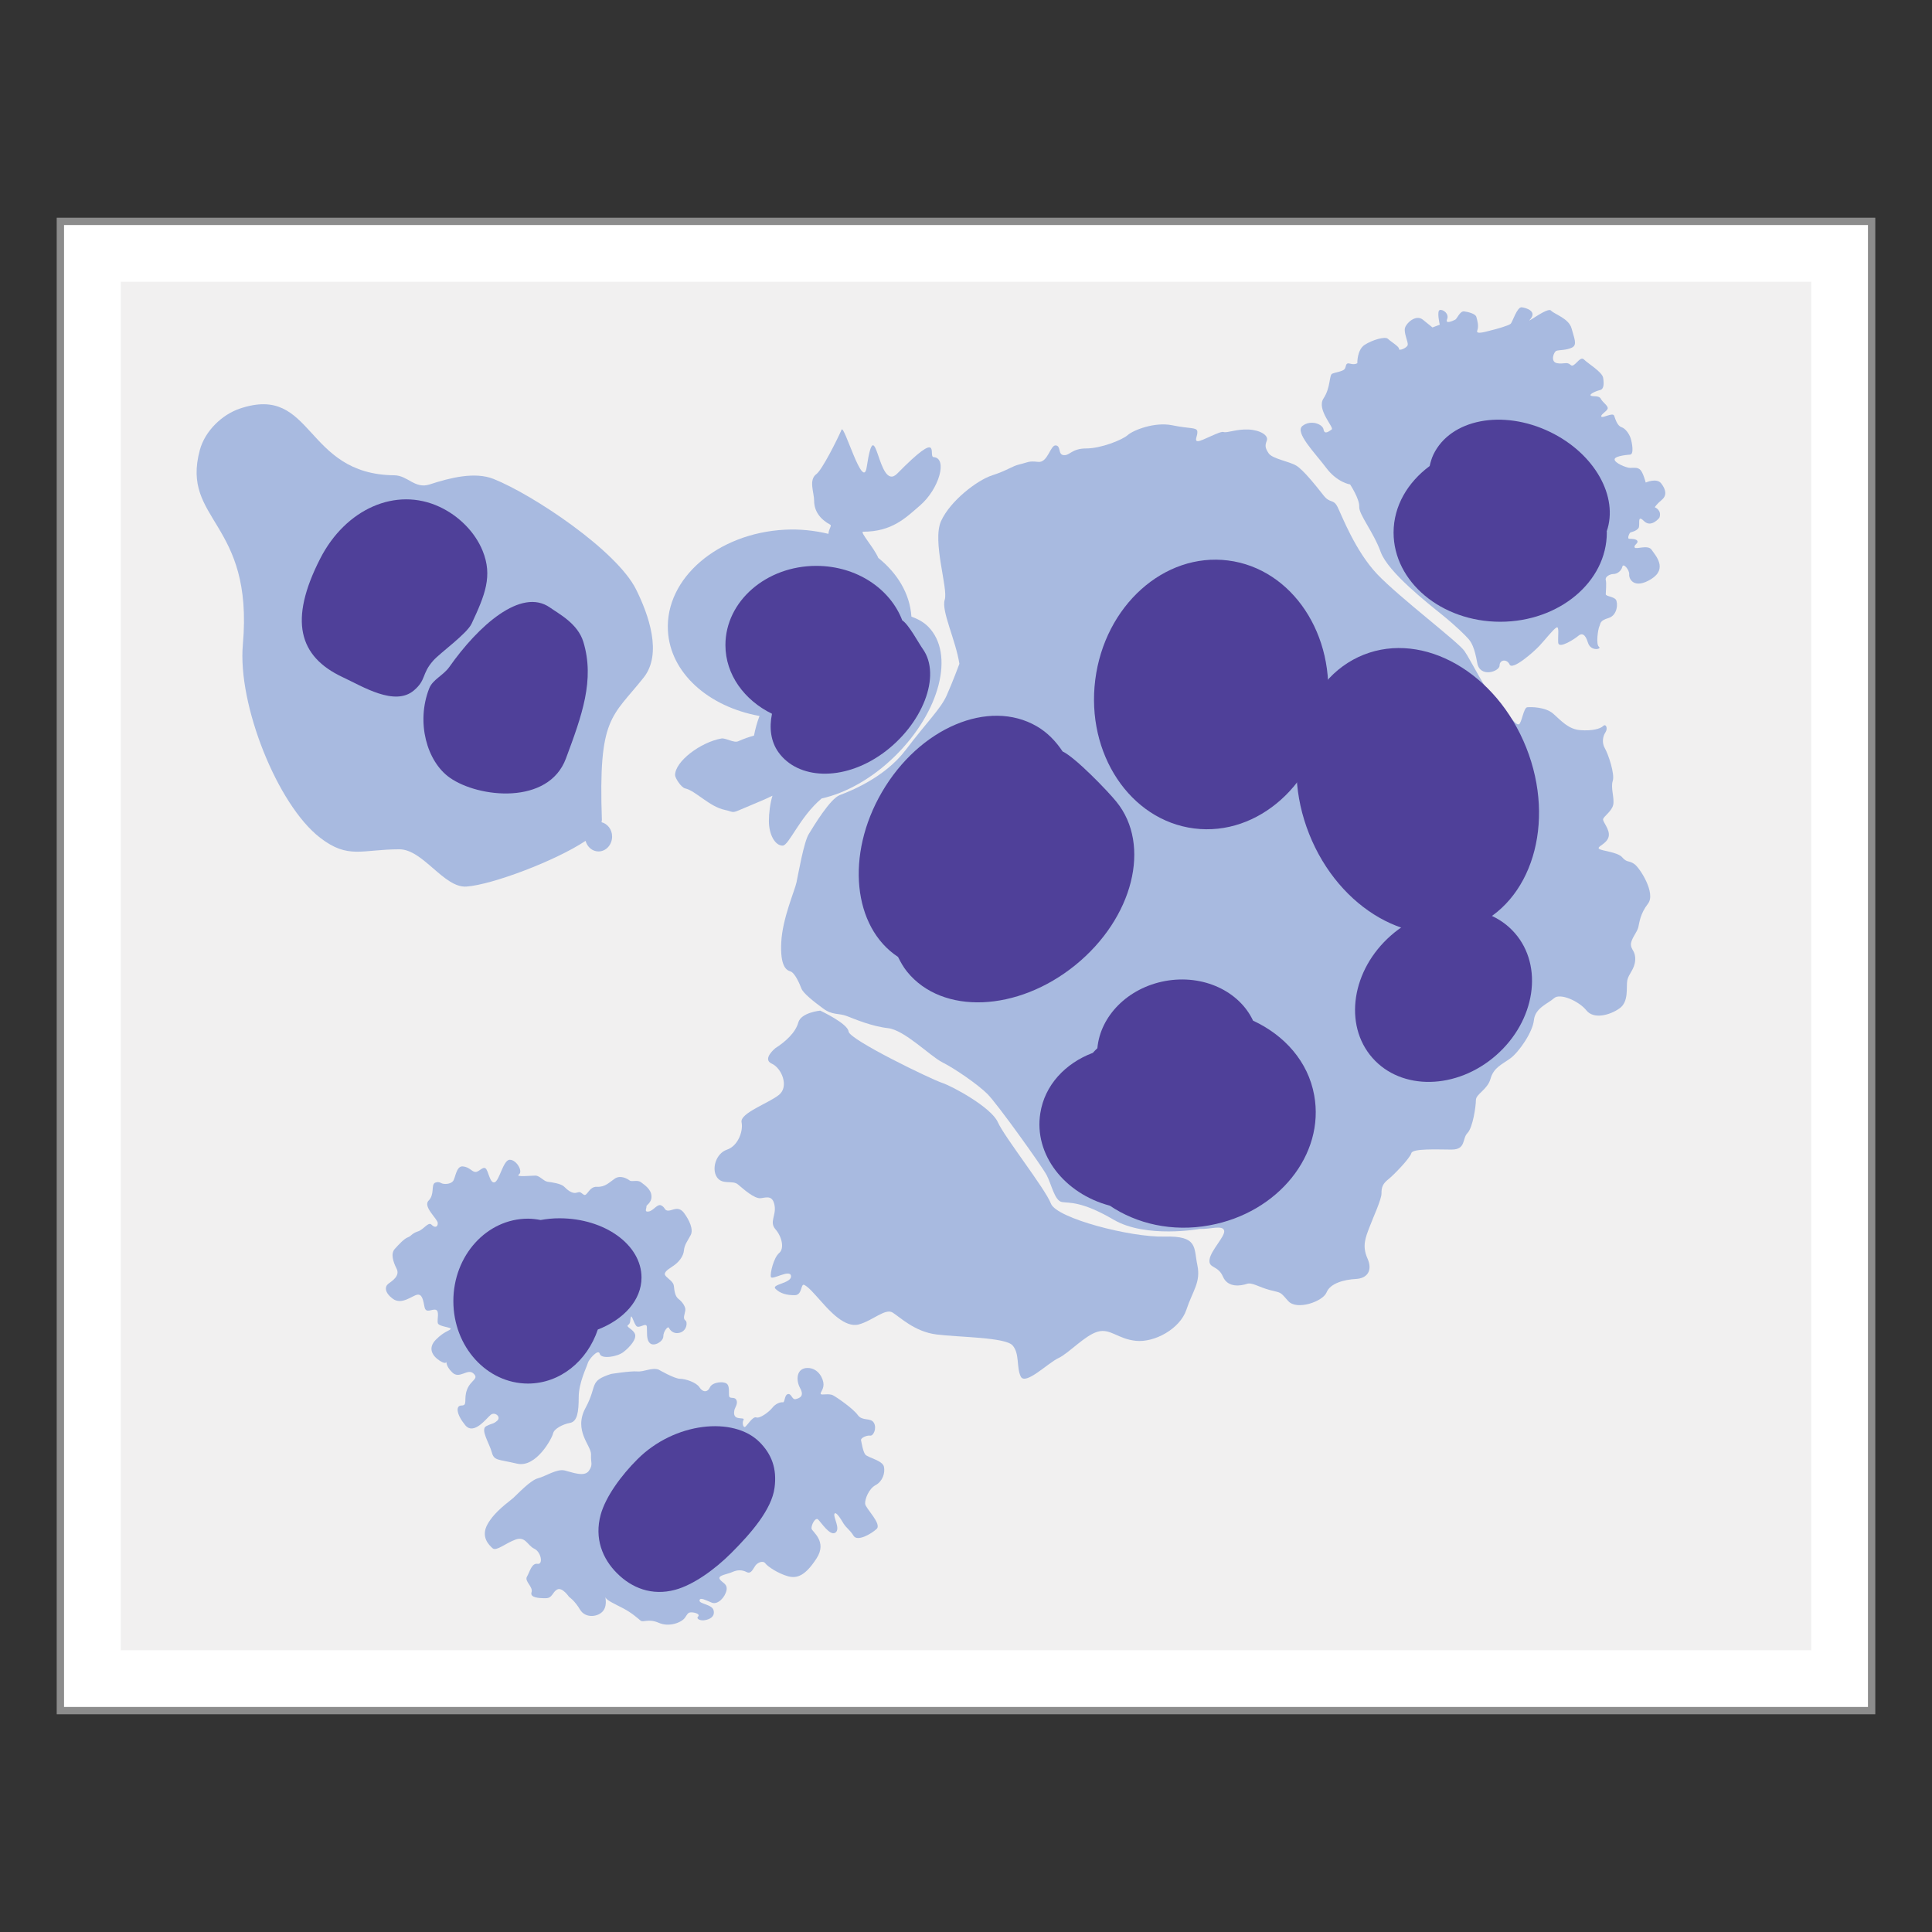
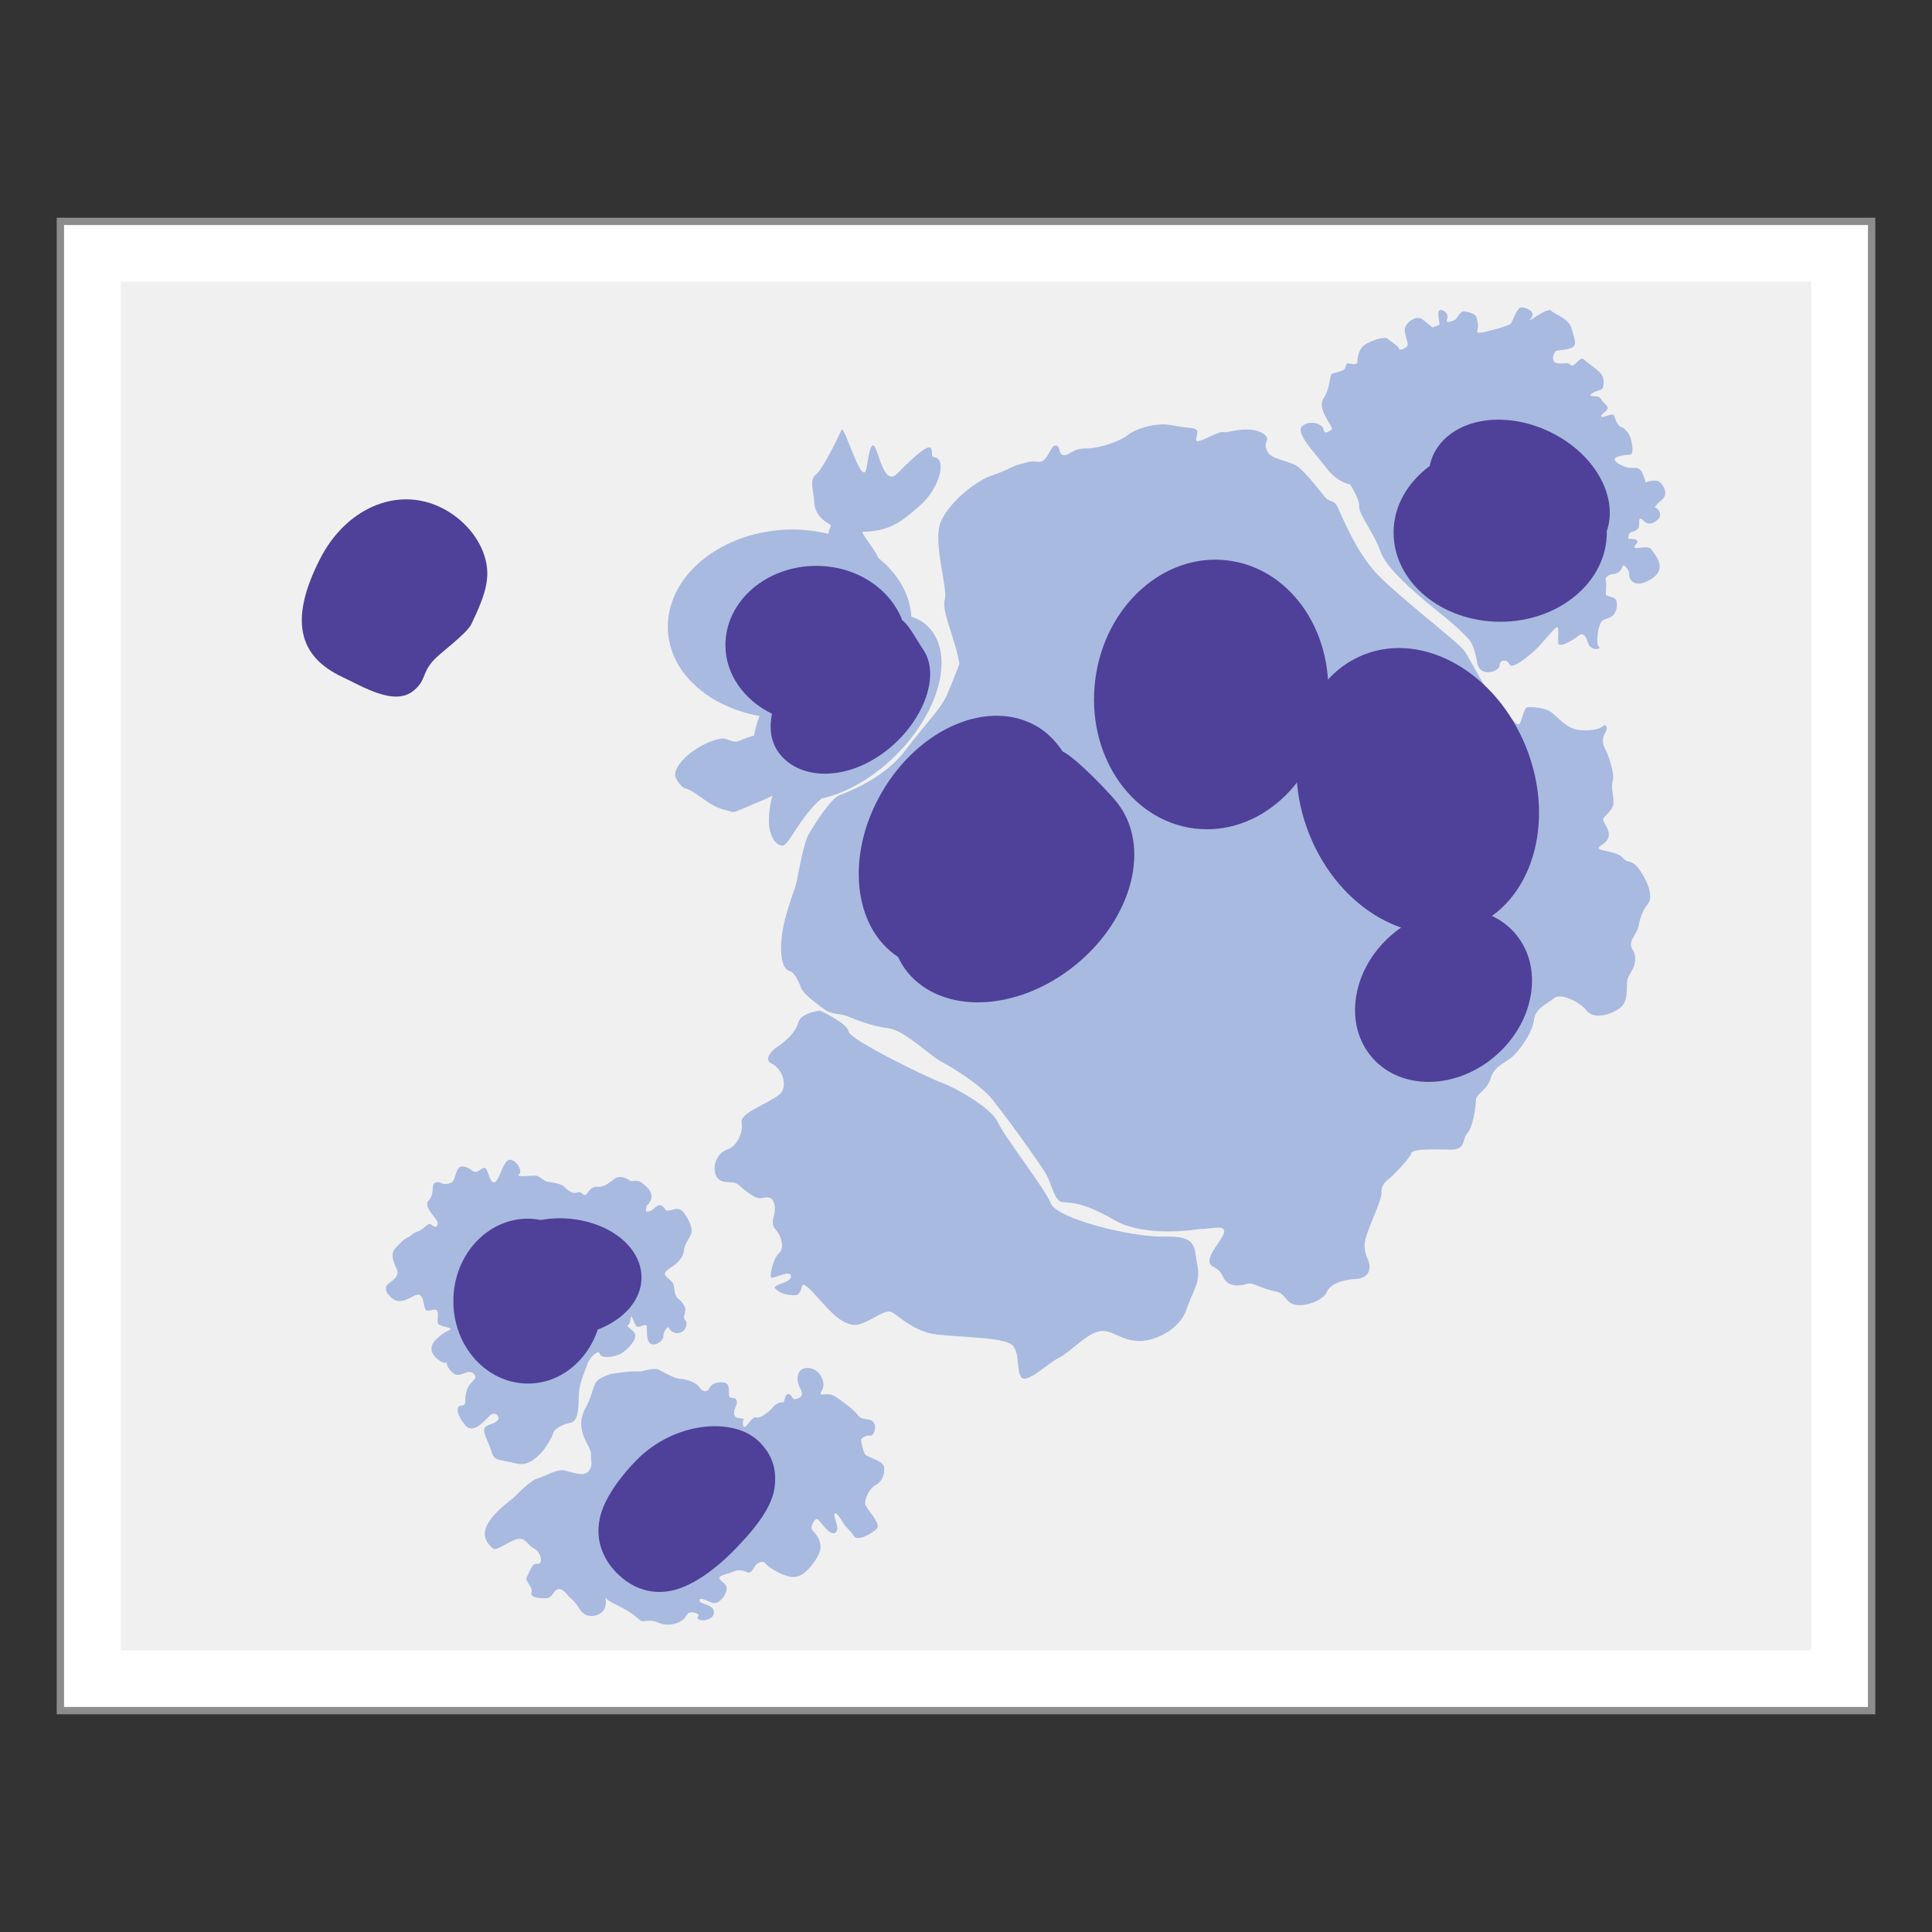
<svg xmlns="http://www.w3.org/2000/svg" version="1.1" id="Layer_1" x="0px" y="0px" width="96px" height="96px" viewBox="0 0 96 96" enable-background="new 0 0 96 96" xml:space="preserve">
  <rect x="0" y="0" width="96" height="96" fill="#333333" stroke="none" />
  <rect x="3" y="11" fill="#FFFFFF" stroke="#8C8C8C" stroke-width="0.364" stroke-miterlimit="10" width="90" height="74" />
  <rect x="6" y="14" fill="#F1F0F0" width="84" height="68" />
  <g>
-     <path fill="#A8BAE0" d="M31.605,29.286c-0.961-1.931-5.126-4.708-7.078-5.487c-0.936-0.373-2.175-0.056-3.182,0.273   c-0.732,0.237-1.082-0.448-1.751-0.455c-4.501-0.045-3.994-4.544-7.662-3.319c-0.909,0.303-1.75,1.125-2.003,2.066   c-0.952,3.527,2.686,3.528,2.138,9.666c-0.264,2.975,1.714,7.959,3.837,9.595c1.403,1.083,2.068,0.578,3.939,0.576   c1.181,0,2.214,1.93,3.336,1.852c1.271-0.09,4.415-1.273,5.917-2.271c0.085,0.302,0.335,0.525,0.642,0.526   c0.375,0,0.678-0.333,0.677-0.743c0-0.351-0.229-0.634-0.527-0.71c0.004-0.035,0.019-0.071,0.019-0.108   c-0.18-5.138,0.484-5.078,2.075-7.078C32.925,32.483,32.226,30.533,31.605,29.286z" />
    <path fill="#4F4099" d="M21.844,25.186c0.943,0.44,1.753,1.238,2.138,2.184c0.506,1.245,0.119,2.195-0.546,3.615   c-0.235,0.51-1.561,1.448-1.91,1.842c-0.585,0.66-0.335,0.948-0.956,1.477c-0.954,0.817-2.556-0.198-3.545-0.657   c-2.182-1.023-2.684-2.82-1.114-5.891C17.164,25.301,19.662,24.167,21.844,25.186z" />
-     <path fill="#4F4099" d="M28.12,37.69c-0.864,2.325-4.334,1.964-5.771,0.953c-1.14-0.803-1.682-2.748-1.024-4.432   c0.17-0.445,0.707-0.65,1.004-1.073c1.427-2.029,3.56-3.96,4.997-2.951c0.465,0.329,1.378,0.795,1.66,1.706   C29.561,33.784,28.916,35.552,28.12,37.69z" />
    <path fill="#A8BAE0" d="M46.123,31.14c-0.23-0.233-0.521-0.386-0.835-0.5c-0.077-1.149-0.702-2.159-1.646-2.918   c-0.203-0.491-0.938-1.302-0.752-1.302c1.439,0,2.119-0.695,2.818-1.297c0.969-0.832,1.387-2.365,0.682-2.409   c-0.291-0.02,0.477-1.501-1.807,0.818c-0.974,0.987-1.059-3.341-1.519-0.311c-0.181,1.187-1.122-2.15-1.246-1.871   c-0.227,0.523-0.977,2.005-1.25,2.205c-0.4,0.293-0.114,0.913-0.114,1.332c0,0.504,0.296,0.915,0.799,1.183   c0.094,0.052-0.077,0.209-0.088,0.456c-0.682-0.162-1.405-0.245-2.166-0.206c-3.342,0.176-5.945,2.418-5.811,5.007   c0.109,2.121,2.028,3.795,4.552,4.249c-0.128,0.333-0.213,0.659-0.274,0.975c-0.235,0.067-0.483,0.145-0.785,0.282   c-0.22,0.098-0.622-0.178-0.841-0.137c-1.025,0.185-2.295,1.132-2.296,1.82c0,0.138,0.301,0.616,0.5,0.659   c0.518,0.114,1.202,0.908,1.977,1.07c0.385,0.078,0.33,0.172,0.684,0.022c0.749-0.322,1.289-0.533,1.679-0.728   c-0.118,0.375-0.178,0.874-0.178,1.252c-0.001,0.676,0.305,1.228,0.682,1.228c0.312,0,0.844-1.424,1.938-2.344   c1.189-0.262,2.507-0.983,3.653-2.112C46.716,35.362,47.45,32.488,46.123,31.14z" />
    <path fill="#4F4099" d="M45.848,32.239c-0.199-0.278-0.699-1.221-1.015-1.413c-0.595-1.569-2.271-2.708-4.271-2.708   c-2.491,0-4.515,1.761-4.516,3.936c0.001,1.47,0.941,2.739,2.314,3.413c-0.146,0.708-0.058,1.382,0.321,1.912   c0.956,1.335,3.192,1.481,5.173,0.062C45.83,36.021,46.804,33.573,45.848,32.239z" />
    <path fill="#A8BAE0" d="M47.672,32.984c-0.184-1.184-0.91-2.638-0.729-3.183c0.183-0.545-0.636-2.911-0.181-3.911   c0.455-1.001,1.789-2.031,2.546-2.273c0.758-0.243,0.969-0.455,1.363-0.545c0.395-0.091,0.426-0.18,0.911-0.121   c0.485,0.06,0.606-0.849,0.88-0.819c0.273,0.03,0.092,0.455,0.393,0.483c0.304,0.031,0.395-0.332,1.121-0.332   c0.729,0,1.791-0.423,2.062-0.666c0.275-0.242,1.334-0.666,2.213-0.485c0.879,0.182,1.215,0.09,1.244,0.304   c0.029,0.212-0.18,0.486,0.029,0.485c0.215,0.001,1.094-0.516,1.274-0.455c0.181,0.06,0.636-0.152,1.242-0.124   c0.606,0.031,1.002,0.304,0.908,0.548c-0.093,0.242-0.093,0.364,0.092,0.635c0.183,0.273,1.002,0.395,1.365,0.608   c0.362,0.211,1.028,1.061,1.362,1.484c0.334,0.423,0.482,0.151,0.697,0.576c0.211,0.425,0.877,2.183,1.967,3.335   c1.094,1.152,4.021,3.365,4.338,3.821c0.318,0.454,1.093,2.089,1.773,2.773c0.684,0.684,0.793,0.909,0.934,0.866   c0.133-0.047,0.229-0.817,0.408-0.843c0.184-0.021,0.91-0.021,1.295,0.318c0.387,0.34,0.752,0.773,1.342,0.817   c0.593,0.047,1-0.067,1.138-0.203c0.137-0.138,0.25,0.114,0.112,0.317c-0.135,0.206-0.182,0.524-0.021,0.797   c0.158,0.272,0.502,1.272,0.386,1.615c-0.111,0.341,0.094,0.863,0.024,1.182c-0.067,0.317-0.457,0.567-0.5,0.706   c-0.047,0.137,0.362,0.522,0.271,0.886c-0.094,0.364-0.592,0.478-0.479,0.593c0.113,0.112,0.932,0.157,1.16,0.432   c0.229,0.273,0.34,0.135,0.613,0.341c0.271,0.202,1.062,1.441,0.664,1.955c-0.396,0.513-0.425,0.94-0.484,1.182   c-0.061,0.242-0.365,0.575-0.365,0.848c0.002,0.273,0.244,0.334,0.211,0.788c-0.029,0.454-0.332,0.667-0.393,1.002   c-0.062,0.331,0.094,1.061-0.396,1.393c-0.485,0.336-1.272,0.545-1.635,0.092c-0.363-0.457-1.306-0.879-1.606-0.607   c-0.302,0.273-0.941,0.482-1.002,1.092c-0.062,0.605-0.757,1.607-1.183,1.908c-0.424,0.305-0.817,0.453-0.972,1.002   c-0.149,0.545-0.727,0.758-0.727,1.062c0,0.303-0.15,1.362-0.42,1.639c-0.271,0.273-0.061,0.82-0.789,0.82   c-0.73-0.002-1.941-0.063-2,0.18c-0.061,0.242-0.879,1.093-1.152,1.304c-0.27,0.215-0.334,0.396-0.33,0.698   c0,0.302-0.428,1.216-0.608,1.701c-0.183,0.483-0.362,0.908-0.094,1.515c0.274,0.606,0.004,1.002-0.572,1.032   c-0.576,0.031-1.272,0.209-1.455,0.666c-0.182,0.457-1.487,0.91-1.907,0.429c-0.427-0.486-0.334-0.396-0.91-0.545   c-0.58-0.154-0.879-0.396-1.15-0.306c-0.273,0.093-0.938,0.215-1.184-0.364c-0.246-0.572-0.726-0.392-0.664-0.847   s0.781-1.153,0.727-1.431c-0.064-0.305-0.729-0.061-1.213-0.088c0,0-2.668,0.482-4.277-0.457c-1.604-0.94-2.214-0.821-2.572-0.881   c-0.365-0.062-0.518-0.881-0.758-1.334c-0.242-0.457-2.457-3.549-2.943-4.033c-0.485-0.483-1.635-1.272-2.242-1.575   c-0.605-0.306-1.88-1.607-2.698-1.697s-1.665-0.455-2.062-0.606c-0.394-0.148-0.696-0.031-1.151-0.363   c-0.454-0.334-1-0.758-1.092-1.002c-0.09-0.241-0.33-0.787-0.545-0.849c-0.214-0.062-0.516-0.271-0.455-1.455   c0.06-1.183,0.667-2.545,0.757-2.97c0.09-0.426,0.364-2.001,0.608-2.396c0.24-0.394,1.061-1.758,1.544-1.941   c0.484-0.184,2.214-0.848,3.275-2.243c1.058-1.396,1.729-2.032,2.031-2.699C47.336,33.892,47.672,32.984,47.672,32.984z" />
    <path fill="#4F4099" d="M55.475,39.84c-0.408-0.508-2.041-2.207-2.675-2.501c-0.335-0.504-0.749-0.939-1.278-1.247   c-2.391-1.393-5.839,0.072-7.701,3.27c-1.814,3.117-1.437,6.717,0.802,8.187c0.128,0.258,0.267,0.509,0.453,0.738   c1.744,2.15,5.486,1.999,8.359-0.333S57.223,41.99,55.475,39.84z" />
    <ellipse transform="matrix(-0.126 0.992 -0.992 -0.126 102.019 -20.864)" fill="#4F4099" cx="60.204" cy="34.528" rx="6.711" ry="5.805" />
    <ellipse transform="matrix(0.369 0.929 -0.929 0.369 80.991 -40.647)" fill="#4F4099" cx="70.433" cy="39.327" rx="7.28" ry="5.807" />
    <ellipse transform="matrix(-0.752 0.659 -0.659 -0.752 158.29 39.421)" fill="#4F4099" cx="71.725" cy="49.506" rx="4.705" ry="3.961" />
-     <path fill="#4F4099" d="M65.301,54.419c-0.301-1.67-1.473-2.978-3.037-3.703c-0.682-1.458-2.469-2.314-4.361-1.971   c-1.877,0.344-3.232,1.752-3.375,3.34c-0.077,0.072-0.153,0.149-0.226,0.231c-1.368,0.515-2.395,1.605-2.61,3.002   c-0.325,2.048,1.197,3.994,3.455,4.591c1.332,0.901,3.101,1.317,4.947,0.977C63.514,60.268,65.842,57.366,65.301,54.419z" />
    <path fill="#A8BAE0" d="M40.757,50.218c0,0-0.954,0.089-1.09,0.591c-0.136,0.5-0.637,0.952-1.136,1.271   c0,0-0.683,0.547-0.182,0.772c0.499,0.226,0.863,1.138,0.363,1.547c-0.5,0.412-1.955,0.91-1.864,1.365   c0.092,0.453-0.183,1.182-0.727,1.363c-0.548,0.186-0.771,0.953-0.5,1.363c0.272,0.408,0.773,0.133,1.046,0.363   c0.272,0.227,0.819,0.727,1.138,0.684c0.318-0.047,0.591-0.139,0.683,0.361c0.091,0.5-0.275,0.819,0.045,1.184   c0.317,0.363,0.455,0.955,0.183,1.18c-0.272,0.229-0.456,1.002-0.412,1.187c0.046,0.184,0.955-0.408,1.001-0.048   c0.046,0.365-1.001,0.412-0.771,0.638c0.227,0.231,0.546,0.319,0.954,0.319c0.409-0.004,0.277-0.639,0.5-0.5   c0.227,0.138,0.411,0.361,0.82,0.814c0.405,0.459,1.182,1.324,1.862,1.139c0.685-0.182,1.318-0.817,1.682-0.592   c0.366,0.225,1.094,0.955,2.186,1.09c1.092,0.14,3.412,0.133,3.776,0.543c0.362,0.408,0.183,1.094,0.408,1.549   c0.229,0.453,1.363-0.684,1.864-0.914c0.501-0.227,1.321-1.135,1.954-1.315c0.635-0.183,1,0.365,1.91,0.453   c0.908,0.094,2.182-0.59,2.5-1.541c0.316-0.957,0.729-1.367,0.545-2.229c-0.182-0.862,0.047-1.457-1.637-1.41   c-1.683,0.043-5.365-0.909-5.639-1.641c-0.275-0.727-2.318-3.318-2.638-4.045c-0.319-0.725-2.229-1.775-2.775-1.955   c-0.547-0.182-4.592-2.137-4.639-2.547C42.123,50.854,40.757,50.218,40.757,50.218z" />
    <path fill="#A8BAE0" d="M67.086,24.071c0,0-0.637-0.091-1.184-0.819c-0.543-0.728-1.592-1.773-1.18-2.091   c0.407-0.318,1.002-0.091,1.045,0.181c0.045,0.274,0.272,0.091,0.405-0.002c0.14-0.088-0.771-0.998-0.407-1.543   c0.362-0.547,0.274-1.159,0.432-1.229c0.16-0.068,0.525-0.113,0.615-0.228c0.092-0.114,0.021-0.34,0.271-0.271   c0.25,0.069,0.362-0.024,0.362-0.024s-0.02-0.66,0.365-0.91c0.388-0.25,1.023-0.433,1.158-0.297   c0.139,0.138,0.568,0.387,0.549,0.501c-0.022,0.114,0.408-0.045,0.433-0.205c0.022-0.159-0.205-0.591-0.136-0.84   c0.066-0.25,0.545-0.684,0.886-0.41c0.342,0.272,0.479,0.387,0.479,0.387l0.362-0.137c0,0-0.16-0.682,0-0.729   c0.16-0.045,0.478,0.183,0.365,0.456c-0.115,0.273,0.317,0.068,0.405,0.022c0.092-0.045,0.229-0.431,0.435-0.41   c0.203,0.023,0.567,0.115,0.612,0.272c0.045,0.16,0.136,0.455,0.045,0.682c-0.09,0.228,0.525,0.024,0.728-0.023   c0.207-0.046,0.841-0.227,0.935-0.317c0.092-0.09,0.317-0.842,0.547-0.818c0.227,0.024,0.793,0.204,0.408,0.614   c-0.222,0.234,0.887-0.635,1.045-0.453c0.162,0.181,0.887,0.386,1.024,0.887c0.134,0.499,0.295,0.82,0.021,0.954   c-0.272,0.137-0.637,0.114-0.771,0.159c-0.137,0.045-0.317,0.546,0.021,0.614c0.343,0.069,0.5-0.091,0.685,0.092   c0.179,0.18,0.453-0.479,0.658-0.275c0.203,0.206,0.905,0.615,0.955,0.911c0.045,0.295,0.045,0.567-0.16,0.612   c-0.203,0.046-0.547,0.206-0.453,0.274c0.088,0.065,0.406-0.024,0.498,0.158c0.095,0.183,0.362,0.341,0.342,0.479   c-0.022,0.136-0.387,0.318-0.315,0.408c0.065,0.091,0.565-0.227,0.635-0.046c0.066,0.183,0.158,0.502,0.365,0.569   c0.203,0.068,0.387,0.341,0.453,0.546c0.067,0.202,0.182,0.794-0.023,0.818c0,0-0.748,0.046-0.771,0.229   C80.206,23,80.82,23.251,81,23.249c0.184,0.001,0.387-0.045,0.523,0.115c0.135,0.158,0.252,0.614,0.252,0.614   s0.545-0.25,0.771,0.045c0.228,0.297,0.299,0.592,0.022,0.818c-0.272,0.228-0.342,0.365-0.342,0.365s0.365,0.136,0.228,0.522   c0,0-0.406,0.523-0.771,0.159c-0.365-0.363-0.16,0.229-0.273,0.364c-0.113,0.137-0.318,0.182-0.387,0.204   c-0.066,0.024-0.181,0.319-0.068,0.318c0.113,0.001,0.365,0,0.408,0.114c0.047,0.113-0.203,0.204-0.135,0.319   c0.063,0.111,0.66-0.159,0.84,0.113c0.182,0.272,0.817,0.931-0.021,1.455c-0.844,0.523-1.113,0-1.094-0.229   c0.023-0.227-0.297-0.592-0.34-0.385c-0.047,0.205-0.252,0.362-0.437,0.362c-0.18,0-0.432,0.136-0.387,0.296   c0.045,0.161,0,0.591,0,0.705c0,0.115,0.389,0.115,0.504,0.276c0.108,0.159,0.086,0.772-0.362,0.909   c-0.457,0.135-0.39,0.272-0.457,0.409c-0.07,0.136-0.183,0.91-0.023,1.022c0.16,0.115-0.406,0.252-0.547-0.205   c-0.135-0.455-0.318-0.478-0.478-0.34c-0.157,0.138-0.977,0.681-1,0.339c-0.022-0.34,0.066-0.842-0.09-0.75   c-0.16,0.091-0.547,0.592-0.844,0.909c-0.296,0.319-1.341,1.227-1.479,0.931c-0.136-0.295-0.498-0.248-0.5,0.046   c0.004,0.295-0.978,0.637-1.111-0.136c-0.137-0.774-0.295-1.022-0.433-1.183c-0.137-0.159-0.61-0.635-1.317-1.205   c-0.703-0.568-2.68-2.114-3.045-3.115c-0.361-0.999-1.09-1.864-1.068-2.251C67.564,24.799,67.086,24.071,67.086,24.071z" />
    <path fill="#4F4099" d="M77.012,21.459c-2.352-1.132-4.938-0.631-5.785,1.124c-0.088,0.184-0.143,0.378-0.188,0.574   c-1.093,0.812-1.791,1.984-1.793,3.303c0,2.448,2.373,4.433,5.299,4.435c2.927-0.001,5.297-1.984,5.297-4.435   c0.002-0.019-0.008-0.037-0.006-0.056C80.434,24.687,79.246,22.536,77.012,21.459z" />
    <path fill="#A8BAE0" d="M21.753,60.779c0-0.211-0.756-0.819-0.455-1.122c0.303-0.304,0.122-0.759,0.302-0.878   c0,0,0.155-0.09,0.306,0c0.151,0.091,0.484,0.062,0.604-0.09c0.124-0.151,0.155-0.76,0.488-0.731   c0.333,0.033,0.425,0.246,0.608,0.274c0.18,0.029,0.362-0.272,0.513-0.182c0.152,0.092,0.213,0.762,0.453,0.699   c0.244-0.062,0.428-1.123,0.759-1.121c0.333-0.002,0.669,0.576,0.454,0.729c-0.21,0.146,0.609,0.056,0.818,0.058   c0.214,0,0.398,0.272,0.608,0.306c0.211,0.026,0.666,0.09,0.818,0.241c0.152,0.152,0.395,0.365,0.607,0.304   c0.213-0.062,0.183-0.029,0.365,0.094c0.18,0.119,0.258-0.414,0.665-0.389c0.409,0.022,0.615-0.228,0.886-0.408   c0.273-0.185,0.614,0,0.729,0.09c0.113,0.09,0.384-0.045,0.568,0.09c0.18,0.139,0.501,0.34,0.522,0.682   c0.023,0.344-0.274,0.457-0.25,0.523c0.023,0.066-0.137,0.295,0.113,0.25c0.25-0.043,0.432-0.412,0.636-0.295   c0.204,0.113,0.136,0.252,0.341,0.252c0.206-0.002,0.5-0.252,0.774,0.111c0.273,0.364,0.476,0.819,0.34,1.094   c-0.136,0.27-0.315,0.475-0.34,0.768c-0.024,0.295-0.249,0.594-0.569,0.799c-0.317,0.205-0.479,0.342-0.318,0.498   c0.158,0.16,0.365,0.271,0.387,0.477c0.025,0.203,0.046,0.502,0.228,0.64c0.182,0.135,0.364,0.387,0.341,0.567   c-0.024,0.185-0.138,0.408,0,0.498c0.132,0.095,0.067,0.525-0.274,0.613c-0.34,0.094-0.501-0.156-0.546-0.25   c-0.049-0.084-0.275,0.187-0.274,0.434c0.001,0.25-0.455,0.523-0.66,0.341c-0.202-0.181-0.135-0.563-0.157-0.816   c-0.023-0.252-0.388,0.113-0.525-0.043c-0.136-0.161-0.226-0.596-0.272-0.436c-0.044,0.157,0,0.297-0.136,0.389   c-0.136,0.09,0.251,0.201,0.342,0.449c0.091,0.252-0.25,0.641-0.567,0.889c-0.32,0.252-1.116,0.365-1.183,0.093   c-0.069-0.273-0.546,0.276-0.594,0.459c-0.045,0.18-0.454,0.977-0.452,1.7c-0.001,0.729-0.068,1.207-0.431,1.273   c-0.364,0.067-0.797,0.295-0.843,0.526c-0.044,0.224-0.841,1.728-1.795,1.498c-0.958-0.225-1.135-0.137-1.251-0.567   c-0.112-0.433-0.59-1.14-0.271-1.296c0.319-0.161,0.341-0.092,0.543-0.271c0.207-0.188-0.114-0.454-0.319-0.295   c-0.201,0.156-0.839,1.043-1.271,0.519c-0.432-0.521-0.498-0.978-0.181-0.978c0.316,0.002,0.089-0.317,0.271-0.791   c0.182-0.479,0.613-0.526,0.319-0.799c-0.295-0.274-0.684,0.295-1.046-0.045c-0.363-0.343-0.296-0.593-0.296-0.593   s0.045,0.25-0.341,0c-0.384-0.252-0.589-0.639-0.181-1.047c0.409-0.41,0.659-0.432,0.729-0.524   c0.067-0.093-0.592-0.113-0.637-0.295c-0.044-0.181,0.091-0.593-0.092-0.658c-0.182-0.067-0.5,0.205-0.567-0.137   c-0.069-0.341-0.114-0.66-0.364-0.615c-0.249,0.045-0.773,0.522-1.206,0.205c-0.431-0.315-0.409-0.613-0.229-0.75   c0.183-0.138,0.595-0.39,0.41-0.75c-0.184-0.363-0.295-0.75-0.093-0.978c0.208-0.229,0.458-0.502,0.641-0.574   c0.182-0.063,0.204-0.198,0.501-0.295c0.295-0.088,0.523-0.498,0.683-0.342C21.593,61.014,21.753,60.991,21.753,60.779z" />
    <path fill="#4F4099" d="M31.876,63.48c0-1.625-1.823-2.942-4.075-2.944c-0.323-0.002-0.636,0.032-0.938,0.086   c-0.205-0.039-0.415-0.065-0.627-0.067c-2.051,0.002-3.709,1.831-3.709,4.096c0,2.264,1.659,4.094,3.71,4.098   c1.596-0.004,2.944-1.121,3.467-2.684C30.994,65.566,31.877,64.604,31.876,63.48z" />
    <path fill="#A8BAE0" d="M30.362,68.271c0,0,0.971-0.156,1.303-0.125c0.334,0.03,0.726-0.211,1.062-0.09   c0,0,0.787,0.455,1.061,0.455c0.273,0,0.818,0.18,0.97,0.426c0.153,0.242,0.394,0.27,0.516,0c0.124-0.275,0.736-0.328,0.873-0.148   c0.139,0.184,0.021,0.572,0.114,0.639c0.089,0.066,0.273-0.023,0.34,0.16c0.068,0.18-0.093,0.363-0.114,0.5   c-0.026,0.137-0.023,0.316,0.159,0.363c0.183,0.047,0.365,0.002,0.295,0.115c-0.066,0.11-0.022,0.363,0.069,0.34   c0.091-0.021,0.385-0.543,0.567-0.475c0.183,0.067,0.637-0.273,0.799-0.479c0.16-0.207,0.409-0.293,0.522-0.272   c0.11,0.022,0.07-0.363,0.25-0.408c0.181-0.045,0.205,0.293,0.385,0.25c0.183-0.047,0.452-0.133,0.226-0.543   c-0.226-0.41-0.183-1.002,0.365-1.006c0.547,0,0.797,0.547,0.796,0.817c0,0.274-0.184,0.412-0.137,0.479   c0.044,0.066,0.411-0.047,0.614,0.066c0.206,0.111,1,0.66,1.227,0.98c0.228,0.315,0.638,0.111,0.797,0.381   c0.16,0.273-0.022,0.662-0.182,0.639c-0.16-0.025-0.477,0.109-0.455,0.227c0.024,0.113,0.092,0.547,0.205,0.705   c0.111,0.162,0.866,0.295,0.933,0.613c0.067,0.316-0.067,0.727-0.413,0.914c-0.34,0.18-0.541,0.701-0.521,0.932   c0.022,0.226,0.843,0.996,0.569,1.248s-0.955,0.64-1.141,0.342c-0.181-0.297-0.361-0.387-0.5-0.61   c-0.136-0.229-0.387-0.638-0.454-0.479c-0.068,0.16,0.317,0.748,0.045,0.931c-0.272,0.184-0.726-0.546-0.863-0.66   c-0.138-0.115-0.342,0.295-0.32,0.457c0.025,0.155,0.799,0.633,0.251,1.479c-0.544,0.84-0.954,1.022-1.43,0.887   c-0.479-0.135-1.001-0.478-1.115-0.637c-0.114-0.158-0.386-0.047-0.499,0.114c-0.115,0.156-0.204,0.431-0.431,0.318   c-0.228-0.117-0.456-0.117-0.706-0.005c-0.25,0.115-0.725,0.16-0.637,0.345c0.093,0.183,0.412,0.228,0.342,0.567   c-0.071,0.345-0.431,0.729-0.727,0.613c-0.295-0.113-0.59-0.295-0.613-0.113c-0.023,0.185,0.633,0.187,0.701,0.502   c0.069,0.32-0.204,0.437-0.429,0.479c-0.23,0.045-0.458-0.065-0.343-0.18c0.112-0.115-0.139-0.201-0.318-0.207   c-0.183,0-0.183,0.045-0.341,0.274c-0.159,0.224-0.771,0.476-1.293,0.246c-0.524-0.227-0.776,0.002-0.91-0.113   c-0.137-0.114-0.434-0.385-0.866-0.61s-0.795-0.385-0.865-0.524c-0.064-0.142,0.117,0.315-0.113,0.637   c-0.23,0.32-0.889,0.412-1.161-0.047c-0.27-0.455-0.546-0.633-0.546-0.633s-0.34-0.502-0.589-0.365   c-0.252,0.135-0.229,0.432-0.57,0.432c-0.34,0-0.796-0.023-0.704-0.299c0.089-0.27-0.366-0.543-0.227-0.773   c0.136-0.229,0.229-0.684,0.524-0.637c0.294,0.047,0.181-0.59-0.161-0.75c-0.34-0.16-0.432-0.633-0.932-0.455   c-0.499,0.182-0.955,0.592-1.137,0.434c-0.182-0.162-0.611-0.572-0.247-1.209c0.362-0.637,1.044-1.09,1.271-1.291   c0.227-0.209,0.863-0.889,1.229-0.979c0.365-0.093,0.931-0.478,1.321-0.39c0.383,0.093,0.977,0.338,1.203,0.025   c0.227-0.322,0.09-0.389,0.112-0.818c0.022-0.434-0.889-1.18-0.273-2.315C29.712,68.812,29.239,68.636,30.362,68.271z" />
    <path fill="#4F4099" d="M37.737,71.652c0.604,0.604,0.878,1.32,0.75,2.273c-0.142,1.084-1.171,2.264-2.151,3.244   c-0.807,0.807-1.873,1.58-2.784,1.826c-1.167,0.316-2.163-0.094-2.889-0.818c-0.728-0.723-1.136-1.734-0.816-2.91   c0.25-0.906,1.026-1.959,1.829-2.76C33.523,70.663,36.448,70.368,37.737,71.652z" />
  </g>
</svg>